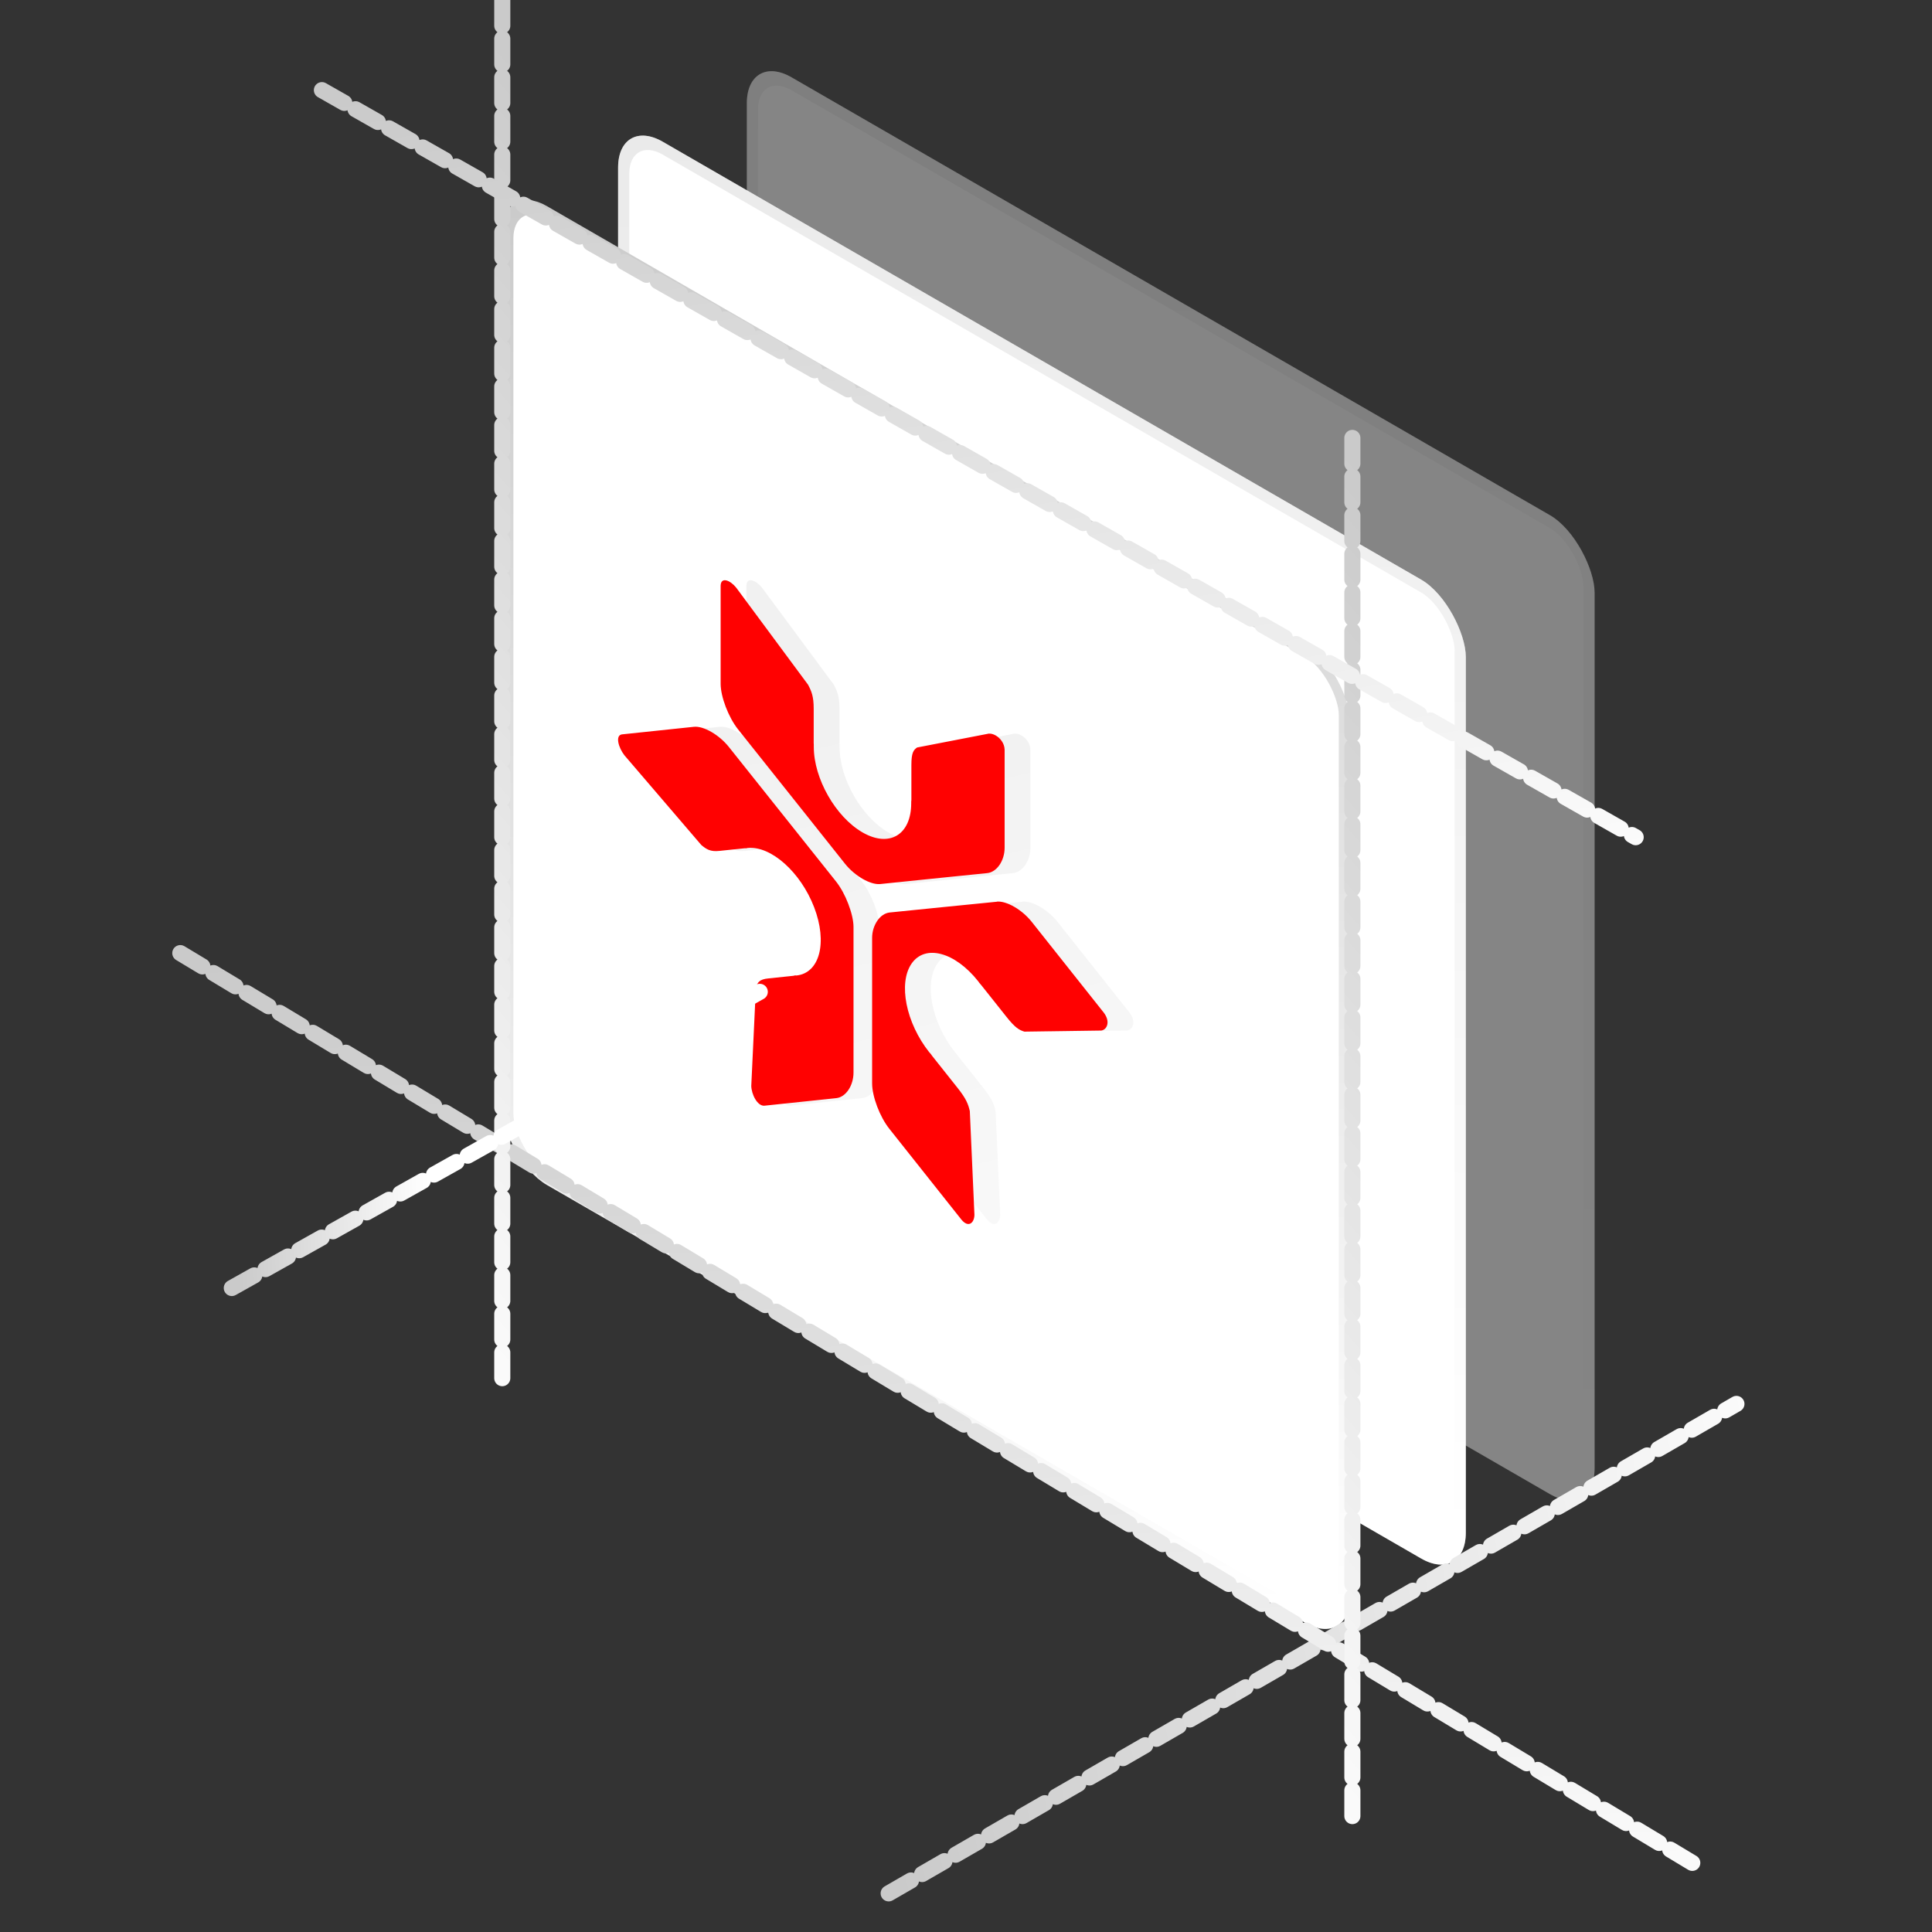
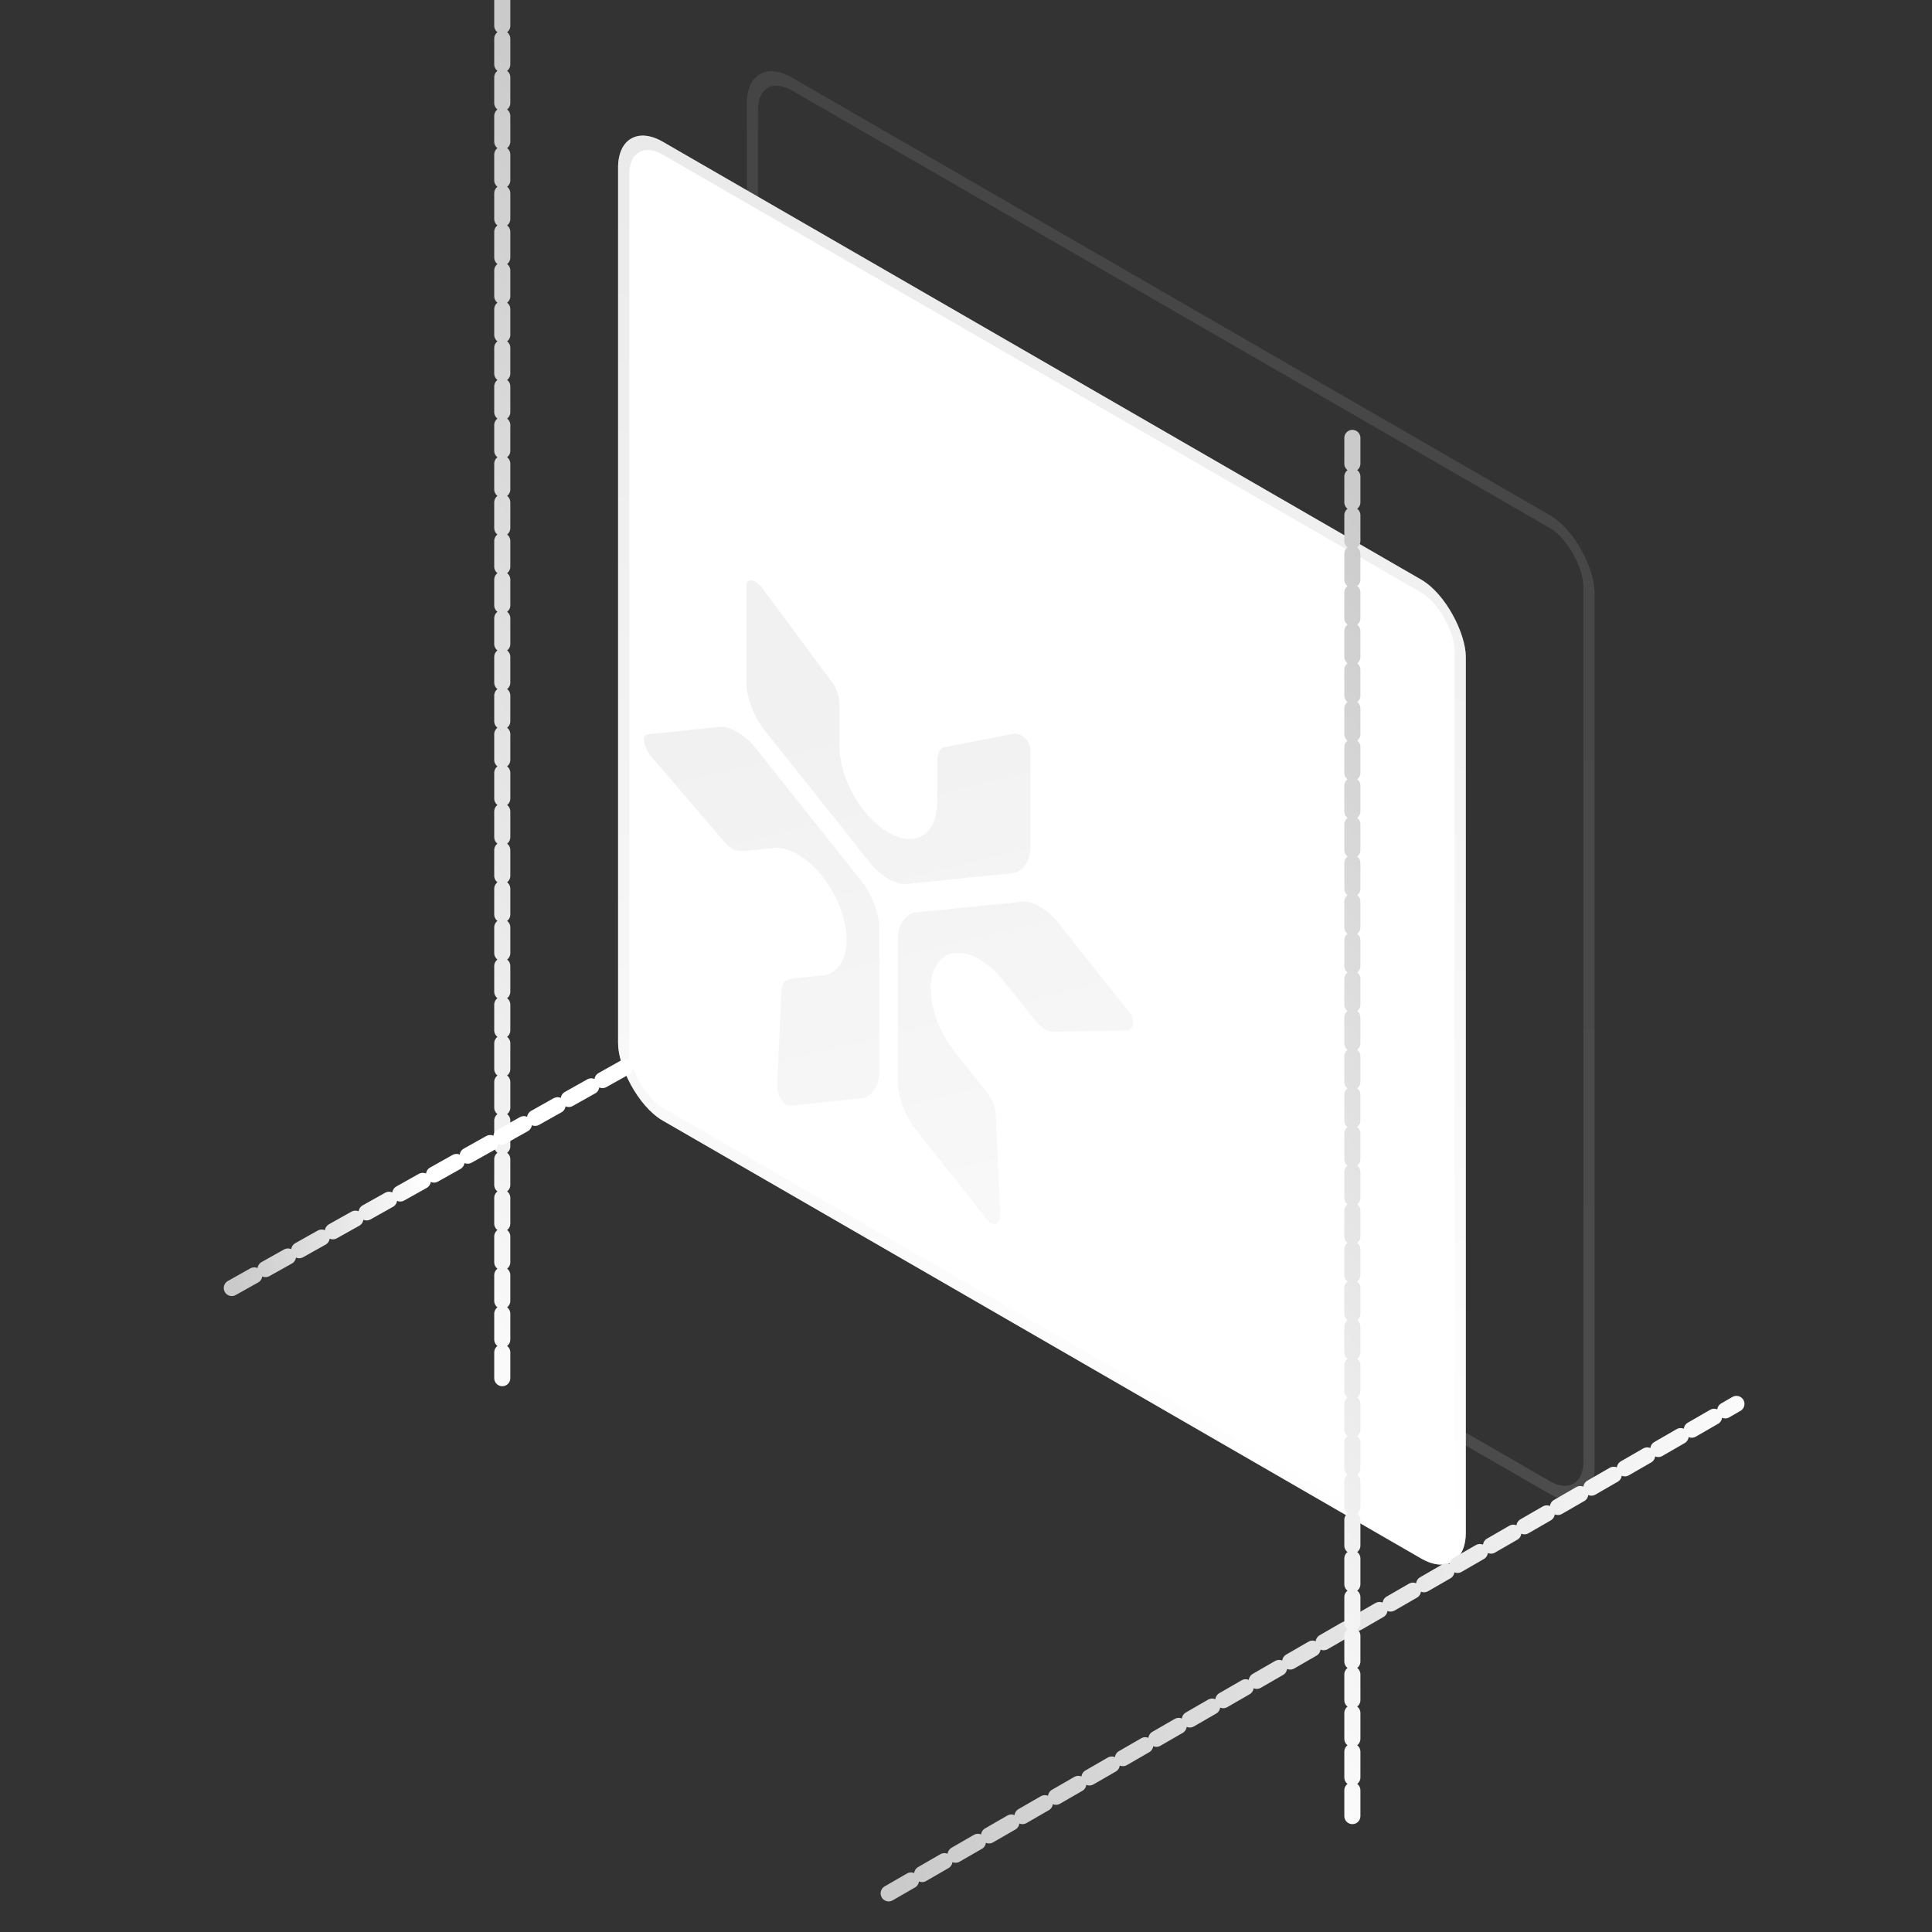
<svg xmlns="http://www.w3.org/2000/svg" width="120" height="120" viewBox="0 0 120 120" fill="none">
  <rect x="0" y="0" width="120" height="120" fill="#333333" stroke="none" />
  <g clip-path="url(#clip0_3129_6432)">
    <g opacity="0.4">
-       <rect width="60.8" height="60.8" rx="3.2" transform="matrix(0.866 0.5 0 1 46.389 3.201)" fill="white" />
      <rect x="0.346" y="0.6" width="60" height="60" rx="2.8" transform="matrix(0.866 0.5 0 1 46.435 3.028)" stroke="url(#paint0_linear_3129_6432)" stroke-opacity="0.3" stroke-width="0.8" />
    </g>
    <rect width="60.8" height="60.8" rx="3.2" transform="matrix(0.866 0.5 0 1 38.391 7.202)" fill="white" />
    <rect x="0.346" y="0.6" width="60" height="60" rx="2.8" transform="matrix(0.866 0.5 0 1 38.437 7.029)" stroke="url(#paint1_linear_3129_6432)" stroke-opacity="0.4" stroke-width="0.8" />
-     <rect x="0.346" y="0.6" width="60" height="60" rx="2.8" transform="matrix(0.866 0.5 0 1 31.242 11.028)" fill="white" stroke="url(#paint2_linear_3129_6432)" stroke-width="0.8" />
    <path opacity="0.1" fill-rule="evenodd" clip-rule="evenodd" d="M40.227 45.614L44.702 45.143C45.001 45.111 45.393 45.235 45.786 45.462C46.179 45.688 46.566 46.014 46.865 46.385C48.922 48.969 51.223 51.854 53.525 54.745C53.823 55.123 54.094 55.625 54.288 56.134C54.487 56.652 54.614 57.174 54.614 57.577V66.62C54.614 67.427 54.139 68.145 53.547 68.207L49.072 68.678C48.635 68.701 48.275 67.962 48.264 67.449L48.552 61.333C48.651 61.025 48.762 60.827 49.321 60.772L50.88 60.609C50.914 60.602 50.952 60.593 50.991 60.583C51.002 60.583 51.019 60.586 51.03 60.586C51.041 60.593 51.052 60.586 51.069 60.59C52.518 60.44 53.01 58.54 52.169 56.352C51.328 54.163 49.481 52.52 48.032 52.669C48.015 52.672 48.004 52.672 47.993 52.679C47.982 52.679 47.977 52.688 47.965 52.688C47.921 52.688 47.877 52.689 47.844 52.689L46.284 52.851C45.725 52.913 45.476 52.75 45.161 52.485L40.382 46.908C40.017 46.434 39.801 45.682 40.227 45.614ZM63.52 56.008C61.263 56.235 59.393 56.417 56.86 56.677C56.561 56.71 56.29 56.899 56.097 57.184C55.898 57.473 55.77 57.848 55.77 58.251V67.294C55.77 68.101 56.246 69.368 56.843 70.116L61.318 75.755C61.755 76.282 62.115 75.958 62.126 75.459L61.838 69.01C61.739 68.588 61.628 68.261 61.069 67.561L59.51 65.597C59.482 65.556 59.438 65.498 59.399 65.444C59.388 65.431 59.371 65.415 59.36 65.402C59.349 65.396 59.333 65.374 59.321 65.361C57.872 63.538 57.38 61.07 58.221 59.852C59.061 58.634 60.909 59.124 62.358 60.947C62.369 60.96 62.386 60.982 62.397 61.001C62.408 61.014 62.413 61.03 62.425 61.043C62.469 61.094 62.513 61.145 62.546 61.184L64.106 63.147C64.665 63.854 64.914 63.978 65.229 64.077L70.003 64.009C70.368 63.957 70.583 63.454 70.157 62.895L65.683 57.256C65.384 56.879 64.991 56.55 64.598 56.323C64.206 56.096 63.819 55.975 63.52 56.001V56.008ZM63.033 45.563L58.564 46.428C58.342 46.582 58.21 46.749 58.21 47.511V49.637C58.21 49.676 58.21 49.733 58.199 49.791C58.199 49.804 58.199 49.823 58.199 49.836C58.199 49.855 58.199 49.868 58.199 49.887C58.199 51.853 56.843 52.665 55.173 51.701C53.502 50.736 52.147 48.359 52.147 46.393C52.147 46.374 52.147 46.355 52.147 46.336C52.147 46.323 52.147 46.31 52.147 46.297C52.147 46.284 52.147 46.272 52.147 46.259C52.147 46.214 52.147 46.176 52.142 46.14V44.014C52.142 43.252 52.003 42.929 51.788 42.523L47.324 36.494C46.953 36.036 46.378 35.807 46.361 36.38V42.47C46.361 43.277 46.848 44.551 47.44 45.296C48.956 47.196 50.267 48.849 51.732 50.688C52.468 51.612 53.242 52.584 54.094 53.659C54.393 54.03 54.786 54.359 55.178 54.586C55.571 54.813 55.964 54.937 56.263 54.911C57.214 54.813 58.066 54.729 58.879 54.641C60.24 54.498 61.495 54.378 62.917 54.231C63.514 54.173 64.001 53.461 64.001 52.654V46.564C63.99 46.167 63.73 45.844 63.448 45.681C63.31 45.601 63.16 45.56 63.038 45.567L63.033 45.563Z" fill="url(#paint3_linear_3129_6432)" fill-opacity="0.6" />
-     <path fill-rule="evenodd" clip-rule="evenodd" d="M38.625 45.614L43.1 45.143C43.399 45.111 43.792 45.235 44.184 45.462C44.577 45.688 44.964 46.014 45.263 46.385C47.321 48.969 49.622 51.854 51.923 54.745C52.222 55.123 52.493 55.625 52.686 56.134C52.885 56.652 53.013 57.174 53.013 57.577V66.62C53.013 67.427 52.537 68.145 51.945 68.207L47.47 68.678C47.033 68.701 46.674 67.962 46.663 67.449L46.95 61.333C47.05 61.025 47.16 60.827 47.719 60.772L49.279 60.609C49.312 60.602 49.351 60.593 49.389 60.583C49.401 60.583 49.417 60.586 49.428 60.586C49.439 60.593 49.45 60.586 49.467 60.59C50.916 60.44 51.408 58.54 50.568 56.352C49.727 54.163 47.879 52.52 46.43 52.669C46.414 52.672 46.403 52.672 46.392 52.679C46.38 52.679 46.375 52.688 46.364 52.688C46.32 52.688 46.275 52.689 46.242 52.689L44.682 52.851C44.124 52.913 43.875 52.75 43.559 52.485L38.78 46.908C38.415 46.434 38.2 45.682 38.625 45.614ZM61.918 56.008C59.661 56.235 57.792 56.417 55.258 56.677C54.96 56.71 54.689 56.899 54.495 57.184C54.296 57.473 54.169 57.848 54.169 58.251V67.294C54.169 68.101 54.644 69.368 55.242 70.116L59.717 75.755C60.154 76.282 60.513 75.958 60.524 75.459L60.237 69.01C60.137 68.588 60.026 68.261 59.468 67.561L57.908 65.597C57.88 65.556 57.836 65.498 57.797 65.444C57.786 65.431 57.77 65.415 57.759 65.402C57.748 65.396 57.731 65.374 57.72 65.361C56.271 63.538 55.778 61.07 56.619 59.852C57.46 58.634 59.307 59.124 60.757 60.947C60.768 60.96 60.784 60.982 60.795 61.001C60.806 61.014 60.812 61.03 60.823 61.043C60.867 61.094 60.911 61.145 60.945 61.184L62.505 63.147C63.063 63.854 63.312 63.978 63.627 64.077L68.401 64.009C68.766 63.957 68.982 63.454 68.556 62.895L64.081 57.256C63.782 56.879 63.39 56.55 62.997 56.323C62.604 56.096 62.217 55.975 61.918 56.001V56.008ZM61.431 45.563L56.962 46.428C56.741 46.582 56.608 46.749 56.608 47.511V49.637C56.608 49.676 56.608 49.733 56.597 49.791C56.597 49.804 56.597 49.823 56.597 49.836C56.597 49.855 56.597 49.868 56.597 49.887C56.597 51.853 55.242 52.665 53.571 51.701C51.901 50.736 50.546 48.359 50.546 46.393C50.546 46.374 50.546 46.355 50.546 46.336C50.546 46.323 50.546 46.31 50.546 46.297C50.546 46.284 50.546 46.272 50.546 46.259C50.546 46.214 50.546 46.176 50.54 46.14V44.014C50.54 43.252 50.402 42.929 50.186 42.523L45.722 36.494C45.352 36.036 44.776 35.807 44.76 36.38V42.47C44.76 43.277 45.246 44.551 45.838 45.296C47.354 47.196 48.665 48.849 50.131 50.688C50.866 51.612 51.641 52.584 52.493 53.659C52.791 54.03 53.184 54.359 53.577 54.586C53.969 54.813 54.362 54.937 54.661 54.911C55.612 54.813 56.464 54.729 57.277 54.641C58.638 54.498 59.894 54.378 61.315 54.231C61.913 54.173 62.399 53.461 62.399 52.654V46.564C62.388 46.167 62.128 45.844 61.846 45.681C61.708 45.601 61.559 45.56 61.437 45.567L61.431 45.563Z" fill="#FF0101" />
    <path d="M55.197 117.6L107.852 87.2" stroke="url(#paint4_linear_3129_6432)" stroke-linecap="round" stroke-dasharray="1.6 0.8" />
-     <path d="M11.199 59.2L105.599 116" stroke="url(#paint5_linear_3129_6432)" stroke-linecap="round" stroke-dasharray="1.6 0.8" />
    <path d="M31.197 0L31.197 85.6" stroke="url(#paint6_linear_3129_6432)" stroke-linecap="round" stroke-dasharray="1.6 0.8" />
    <path d="M83.998 27.2L83.998 112.8" stroke="url(#paint7_linear_3129_6432)" stroke-linecap="round" stroke-dasharray="1.6 0.8" />
-     <path d="M19.994 5.599L101.594 51.999" stroke="url(#paint8_linear_3129_6432)" stroke-linecap="round" stroke-dasharray="1.6 0.8" />
    <path d="M14.398 80L47.199 61.6" stroke="url(#paint9_linear_3129_6432)" stroke-linecap="round" stroke-dasharray="1.6 0.8" />
  </g>
  <defs>
    <linearGradient id="paint0_linear_3129_6432" x1="60.044" y1="58.778" x2="24.752" y2="-12.296" gradientUnits="userSpaceOnUse">
      <stop stop-color="white" />
      <stop offset="1" stop-color="#CACACA" />
    </linearGradient>
    <linearGradient id="paint1_linear_3129_6432" x1="60.044" y1="58.778" x2="24.752" y2="-12.296" gradientUnits="userSpaceOnUse">
      <stop stop-color="white" />
      <stop offset="1" stop-color="#CACACA" />
    </linearGradient>
    <linearGradient id="paint2_linear_3129_6432" x1="60.044" y1="58.778" x2="24.752" y2="-12.296" gradientUnits="userSpaceOnUse">
      <stop stop-color="white" />
      <stop offset="1" stop-color="#CACACA" />
    </linearGradient>
    <linearGradient id="paint3_linear_3129_6432" x1="55.192" y1="40.913" x2="66.889" y2="88.842" gradientUnits="userSpaceOnUse">
      <stop stop-color="#090909" />
      <stop offset="1" stop-color="#BDBDBD" />
    </linearGradient>
    <linearGradient id="paint4_linear_3129_6432" x1="112.723" y1="83.957" x2="51.692" y2="95.425" gradientUnits="userSpaceOnUse">
      <stop stop-color="white" />
      <stop offset="1" stop-color="#CACACA" />
    </linearGradient>
    <linearGradient id="paint5_linear_3129_6432" x1="115.223" y1="121.288" x2="111.195" y2="53.928" gradientUnits="userSpaceOnUse">
      <stop stop-color="white" />
      <stop offset="1" stop-color="#CACACA" />
    </linearGradient>
    <linearGradient id="paint6_linear_3129_6432" x1="31.628" y1="94.125" x2="77.606" y2="53.52" gradientUnits="userSpaceOnUse">
      <stop stop-color="white" />
      <stop offset="1" stop-color="#CACACA" />
    </linearGradient>
    <linearGradient id="paint7_linear_3129_6432" x1="84.429" y1="121.325" x2="130.407" y2="80.719" gradientUnits="userSpaceOnUse">
      <stop stop-color="white" />
      <stop offset="1" stop-color="#CACACA" />
    </linearGradient>
    <linearGradient id="paint8_linear_3129_6432" x1="109.934" y1="56.246" x2="99.719" y2="-6.669" gradientUnits="userSpaceOnUse">
      <stop stop-color="white" />
      <stop offset="1" stop-color="#CACACA" />
    </linearGradient>
    <linearGradient id="paint9_linear_3129_6432" x1="26.616" y1="73.312" x2="14.537" y2="73.755" gradientUnits="userSpaceOnUse">
      <stop stop-color="white" />
      <stop offset="1" stop-color="#CACACA" />
    </linearGradient>
    <clipPath id="clip0_3129_6432">
      <rect width="120" height="120" fill="white" />
    </clipPath>
  </defs>
</svg>